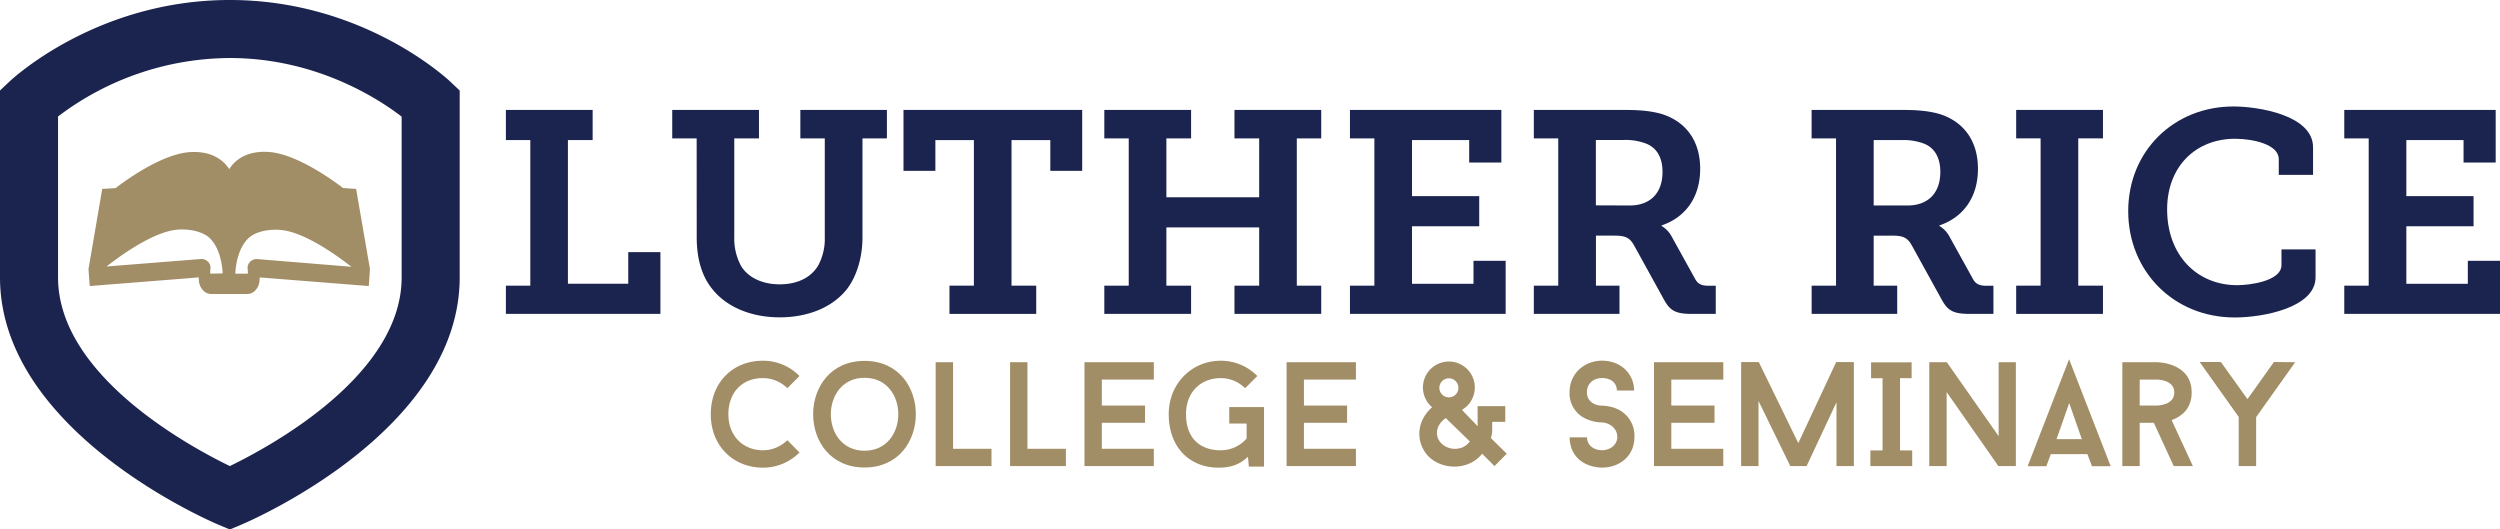
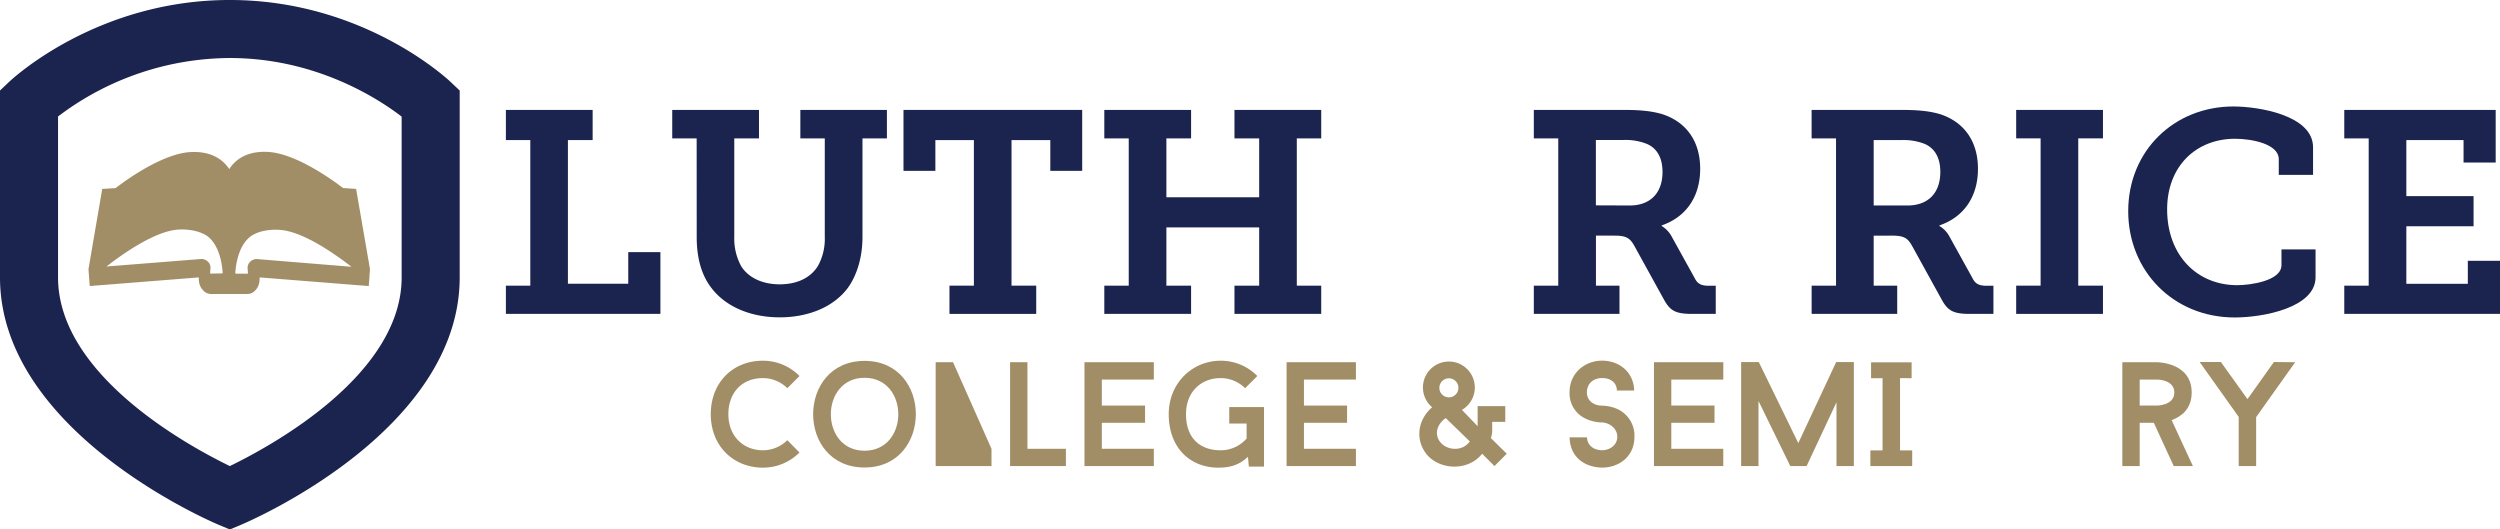
<svg xmlns="http://www.w3.org/2000/svg" id="Layer_1" data-name="Layer 1" viewBox="0 0 956.14 202.5">
  <defs>
    <style>.cls-1{fill:#1b234f;}.cls-2{fill:#a28e66;}</style>
  </defs>
  <path class="cls-1" d="M214.28,133h9.34V77.33h-9.34V65.79h33.18V77.33H238v54.94h23.08V120.18h12.3V143.8H214.28Z" transform="translate(-20.8 -23.75)" />
  <path class="cls-1" d="M287.24,76.67H277.9V65.79h33.18V76.67h-9.45v37.8a22,22,0,0,0,2.64,11.09c2.75,4.4,8.13,6.93,14.72,6.93s11.76-2.42,14.62-7a21.38,21.38,0,0,0,2.63-11.1V76.67H326.9V65.79H360V76.67h-9.34v37.8c0,7.58-2.09,14.61-5.72,19.56-5.71,7.47-15.49,11.09-25.93,11.09-11.09,0-20.54-4.06-25.93-11-4.06-5.06-5.82-11.87-5.82-19.67Z" transform="translate(-20.8 -23.75)" />
  <path class="cls-1" d="M383.93,133h9.34V77.33H378.54V89.09H366.35V65.79h68.34v23.3H422.5V77.33H407.66V133h9.45V143.8H383.93Z" transform="translate(-20.8 -23.75)" />
  <path class="cls-1" d="M443.15,133h9.34V76.67h-9.34V65.79h33.19V76.67h-9.45V99.19h35.49V76.67h-9.45V65.79h33.18V76.67h-9.34V133h9.34V143.8H492.93V133h9.45V110.73H466.89V133h9.45V143.8H443.15Z" transform="translate(-20.8 -23.75)" />
-   <path class="cls-1" d="M537.1,133h9.34V76.67H537.1V65.79H595V85.9H582.7V77.33H560.83V98.76h25.71v11.53H560.83v22h23.52v-8.79h12.3V143.8H537.1Z" transform="translate(-20.8 -23.75)" />
  <path class="cls-1" d="M607.42,133h9.34V76.67h-9.34V65.79h34.39c5.71,0,10.44.33,14.83,1.65,8.69,2.86,14.4,9.89,14.4,20.88s-5.71,18.57-14.73,21.64v.22a10.41,10.41,0,0,1,3.85,4.07l9,16.26c1.1,2,2.64,2.53,5.27,2.53H677V143.8h-9.12c-6.48,0-8.46-1.31-10.88-5.82l-11.09-20.11c-1.65-3-3.08-4-7.59-4h-7.14V133h9V143.8H607.42Zm36.7-30.66c7.58,0,12.52-4.5,12.52-12.86,0-5-1.86-9-6.15-10.76a21.89,21.89,0,0,0-8.79-1.43H631.15v25Z" transform="translate(-20.8 -23.75)" />
  <path class="cls-1" d="M713.67,133H723V76.67h-9.34V65.79h34.39c5.71,0,10.44.33,14.83,1.65,8.69,2.86,14.4,9.89,14.4,20.88s-5.71,18.57-14.73,21.64v.22a10.41,10.41,0,0,1,3.85,4.07l9,16.26c1.1,2,2.64,2.53,5.27,2.53h2.53V143.8H774.1c-6.48,0-8.46-1.31-10.88-5.82l-11.09-20.11c-1.65-3-3.08-4-7.59-4H737.4V133h9V143.8H713.67Zm36.7-30.66c7.58,0,12.52-4.5,12.52-12.86,0-5-1.86-9-6.15-10.76A21.89,21.89,0,0,0,748,77.33H737.4v25Z" transform="translate(-20.8 -23.75)" />
  <path class="cls-1" d="M791.9,133h9.34V76.67H791.9V65.79h33.19V76.67h-9.45V133h9.45V143.8H791.9Z" transform="translate(-20.8 -23.75)" />
  <path class="cls-1" d="M875,64.47c9.45,0,30.44,3.3,30.44,15.61V90.62H892.33v-6c0-5.82-10.33-7.8-16.7-7.8-15,0-26,10.55-26,27,0,17.58,11.43,29,26.81,29,4.72,0,16.92-1.54,16.92-7.69v-6H906.4v10.66c0,11.65-20.11,15.38-30.88,15.38-23.62,0-40.77-17.91-40.77-40.65C834.75,81.39,852.34,64.47,875,64.47Z" transform="translate(-20.8 -23.75)" />
  <path class="cls-1" d="M917.38,133h9.34V76.67h-9.34V65.79h57.91V85.9H963V77.33H941.12V98.76h25.71v11.53H941.12v22h23.51v-8.79h12.31V143.8H917.38Z" transform="translate(-20.8 -23.75)" />
  <path class="cls-1" d="M108.7,226.25l-4.31-1.81C101,223,20.8,188.57,20.8,129.83V58.37l3.46-3.28c1.35-1.28,33.6-31.34,84.44-31.34s83.08,30.06,84.44,31.34l3.47,3.28v71.46c0,58.74-80.19,93.18-83.59,94.61l-4.32,1.81ZM43,68.3v61.53C43,167.37,93.45,194.6,108.7,202c15.26-7.39,65.71-34.62,65.71-72.16V68.35c-8.59-6.63-32.57-22.41-65.71-22.41A109.43,109.43,0,0,0,43,68.3Z" transform="translate(-20.8 -23.75)" />
  <path class="cls-2" d="M157,96l-5-.34c-3.41-2.62-17.89-13.28-28.78-13.81-4.71-.25-8.62.81-11.59,3.09a13.45,13.45,0,0,0-3.15,3.49A13.45,13.45,0,0,0,105.32,85c-3-2.28-6.89-3.34-11.58-3.09C82.84,82.42,68.36,93.08,65,95.7L59.9,96l-5.26,30.67.47,6.48,41.7-3.3c0,2.29.43,3.64,1.79,5.06a4.09,4.09,0,0,0,3,1.28h13.74a4.07,4.07,0,0,0,3-1.28c1.36-1.42,1.75-2.77,1.78-5.06l41.72,3.3.46-6.48Zm-55.81,32.39a19.08,19.08,0,0,1,.11-2,3.1,3.1,0,0,0-1-2.58,3.43,3.43,0,0,0-2.69-1l-36.07,2.86c8-6.23,19.4-13.67,27.54-14.12,4.45-.24,9,.76,11.64,3,4.72,4.19,5.19,12.46,5.24,13.76Zm18-5.55a3.45,3.45,0,0,0-2.69,1,3.15,3.15,0,0,0-1,2.58c.07.66.1,1.33.11,2h-4.8c0-1.3.51-9.57,5.23-13.76,2.59-2.29,7.19-3.29,11.63-3,8.15.45,19.53,7.89,27.54,14.12Z" transform="translate(-20.8 -23.75)" />
  <path class="cls-2" d="M321.92,192.1l4.65,4.71a19.72,19.72,0,0,1-14,5.8c-11,0-19.93-8-19.93-20.45,0-12,8.29-20.45,19.93-20.45a19.52,19.52,0,0,1,14,5.85l-4.65,4.66a13.27,13.27,0,0,0-9.38-3.86c-8.17,0-13.17,5.79-13.17,13.8,0,8.52,5.85,13.8,13.17,13.8A13.31,13.31,0,0,0,321.92,192.1Z" transform="translate(-20.8 -23.75)" />
  <path class="cls-2" d="M351.45,202.55c-26.24,0-26.19-40.78,0-40.78S377.58,202.55,351.45,202.55Zm0-34.31c-17.16,0-17.21,27.89,0,27.89S368.66,168.24,351.45,168.24Z" transform="translate(-20.8 -23.75)" />
-   <path class="cls-2" d="M400,195.39V202H378.65V162.28h6.65v33.11Z" transform="translate(-20.8 -23.75)" />
+   <path class="cls-2" d="M400,195.39V202H378.65V162.28h6.65Z" transform="translate(-20.8 -23.75)" />
  <path class="cls-2" d="M428.46,195.39V202H407.11V162.28h6.64v33.11Z" transform="translate(-20.8 -23.75)" />
  <path class="cls-2" d="M442.2,168.92v9.94h16.53v6.59H442.2v9.94h19.89V202H435.56V162.28h26.53v6.64Z" transform="translate(-20.8 -23.75)" />
  <path class="cls-2" d="M504.23,179.43v22.78h-5.8l-.34-3.75c-3.23,3-6.59,4.15-11.3,4.15-10.68,0-19-7.45-19-20.45,0-11.82,8.92-20.45,19.88-20.45a19.54,19.54,0,0,1,14,5.85L497,172.22a13.23,13.23,0,0,0-9.37-3.86c-7.33,0-13.23,5.11-13.23,13.8,0,9.71,5.9,13.8,13.23,13.8a13.08,13.08,0,0,0,9.94-4.49v-5.73h-6.64v-6.31Z" transform="translate(-20.8 -23.75)" />
  <path class="cls-2" d="M519.5,168.92v9.94H536v6.59H519.5v9.94h19.88V202H512.86V162.28h26.52v6.64Z" transform="translate(-20.8 -23.75)" />
  <path class="cls-2" d="M592.37,202l-4.71-4.72c-5.57,7.05-17,6.19-21.7-.39-3.92-5.57-2.78-12.73,2.56-17.38a9.92,9.92,0,1,1,11.41,1l6,6.25v-7.67h10.57v6h-5v3.41a9,9,0,0,1-.51,2.78l6.08,6Zm-20.79-9.26c2.39,3.24,8.47,3.92,11.36-.17l-9.2-8.92C570.62,185.79,569.14,189.54,571.58,192.78Zm-.28-20.85a3.64,3.64,0,1,0,7.27,0,3.64,3.64,0,0,0-7.27,0Z" transform="translate(-20.8 -23.75)" />
  <path class="cls-2" d="M621.11,191h6.64c.12,3.29,2.84,4.94,5.8,4.94s5.79-2,5.79-5.11c0-3.35-3.12-5.4-5.79-5.51a15.23,15.23,0,0,1-6-1.31,10.64,10.64,0,0,1-6.47-10.17c0-7.55,6-12.15,12.44-12.15,6.87,0,12.15,4.66,12.27,11.42h-6.59c-.12-3.3-2.67-4.77-5.68-4.77s-5.8,1.81-5.8,5.5c0,3.3,2.84,5.06,5.8,5.06a15,15,0,0,1,5.9,1.31,11.17,11.17,0,0,1,6.48,10.62c0,7.61-6,11.76-12.38,11.76C626.67,202.43,621.22,198.46,621.11,191Z" transform="translate(-20.8 -23.75)" />
  <path class="cls-2" d="M660,168.92v9.94h16.53v6.59H660v9.94h19.88V202H653.37V162.28h26.52v6.64Z" transform="translate(-20.8 -23.75)" />
  <path class="cls-2" d="M729.82,202h-6.65V177.61L711.75,202h-6.24L693.35,177.1V202h-6.64V162.22h6.75l15.11,31,14.49-31h6.76Z" transform="translate(-20.8 -23.75)" />
  <path class="cls-2" d="M747.48,168.36V196h4.65V202h-16V196h4.66v-27.6H736.4v-6.08h15.51v6.08Z" transform="translate(-20.8 -23.75)" />
-   <path class="cls-2" d="M791.78,202h-6.7l-19.77-28.29V202h-6.65V162.28h6.71l19.82,28.28V162.28h6.59Z" transform="translate(-20.8 -23.75)" />
-   <path class="cls-2" d="M819.15,197.44h-14l-1.71,4.6h-7.15l15.85-40.9,15.9,40.9h-7.16Zm-11.81-5.74H817l-4.82-13.8Z" transform="translate(-20.8 -23.75)" />
  <path class="cls-2" d="M844.54,185.45h-5.4V202H832.5V162.28h13.23s13.29,0,13.29,11.58c0,6.42-4.09,9.26-7.67,10.57L859.48,202h-7.33Zm-5.4-6.59h6.59s6.65,0,6.65-5-6.65-4.94-6.65-4.94h-6.59Z" transform="translate(-20.8 -23.75)" />
  <path class="cls-2" d="M898.61,162.28l-14.94,21V202H877v-18.8l-14.93-21h8.12l10.17,14.2,10.11-14.2Z" transform="translate(-20.8 -23.75)" />
</svg>